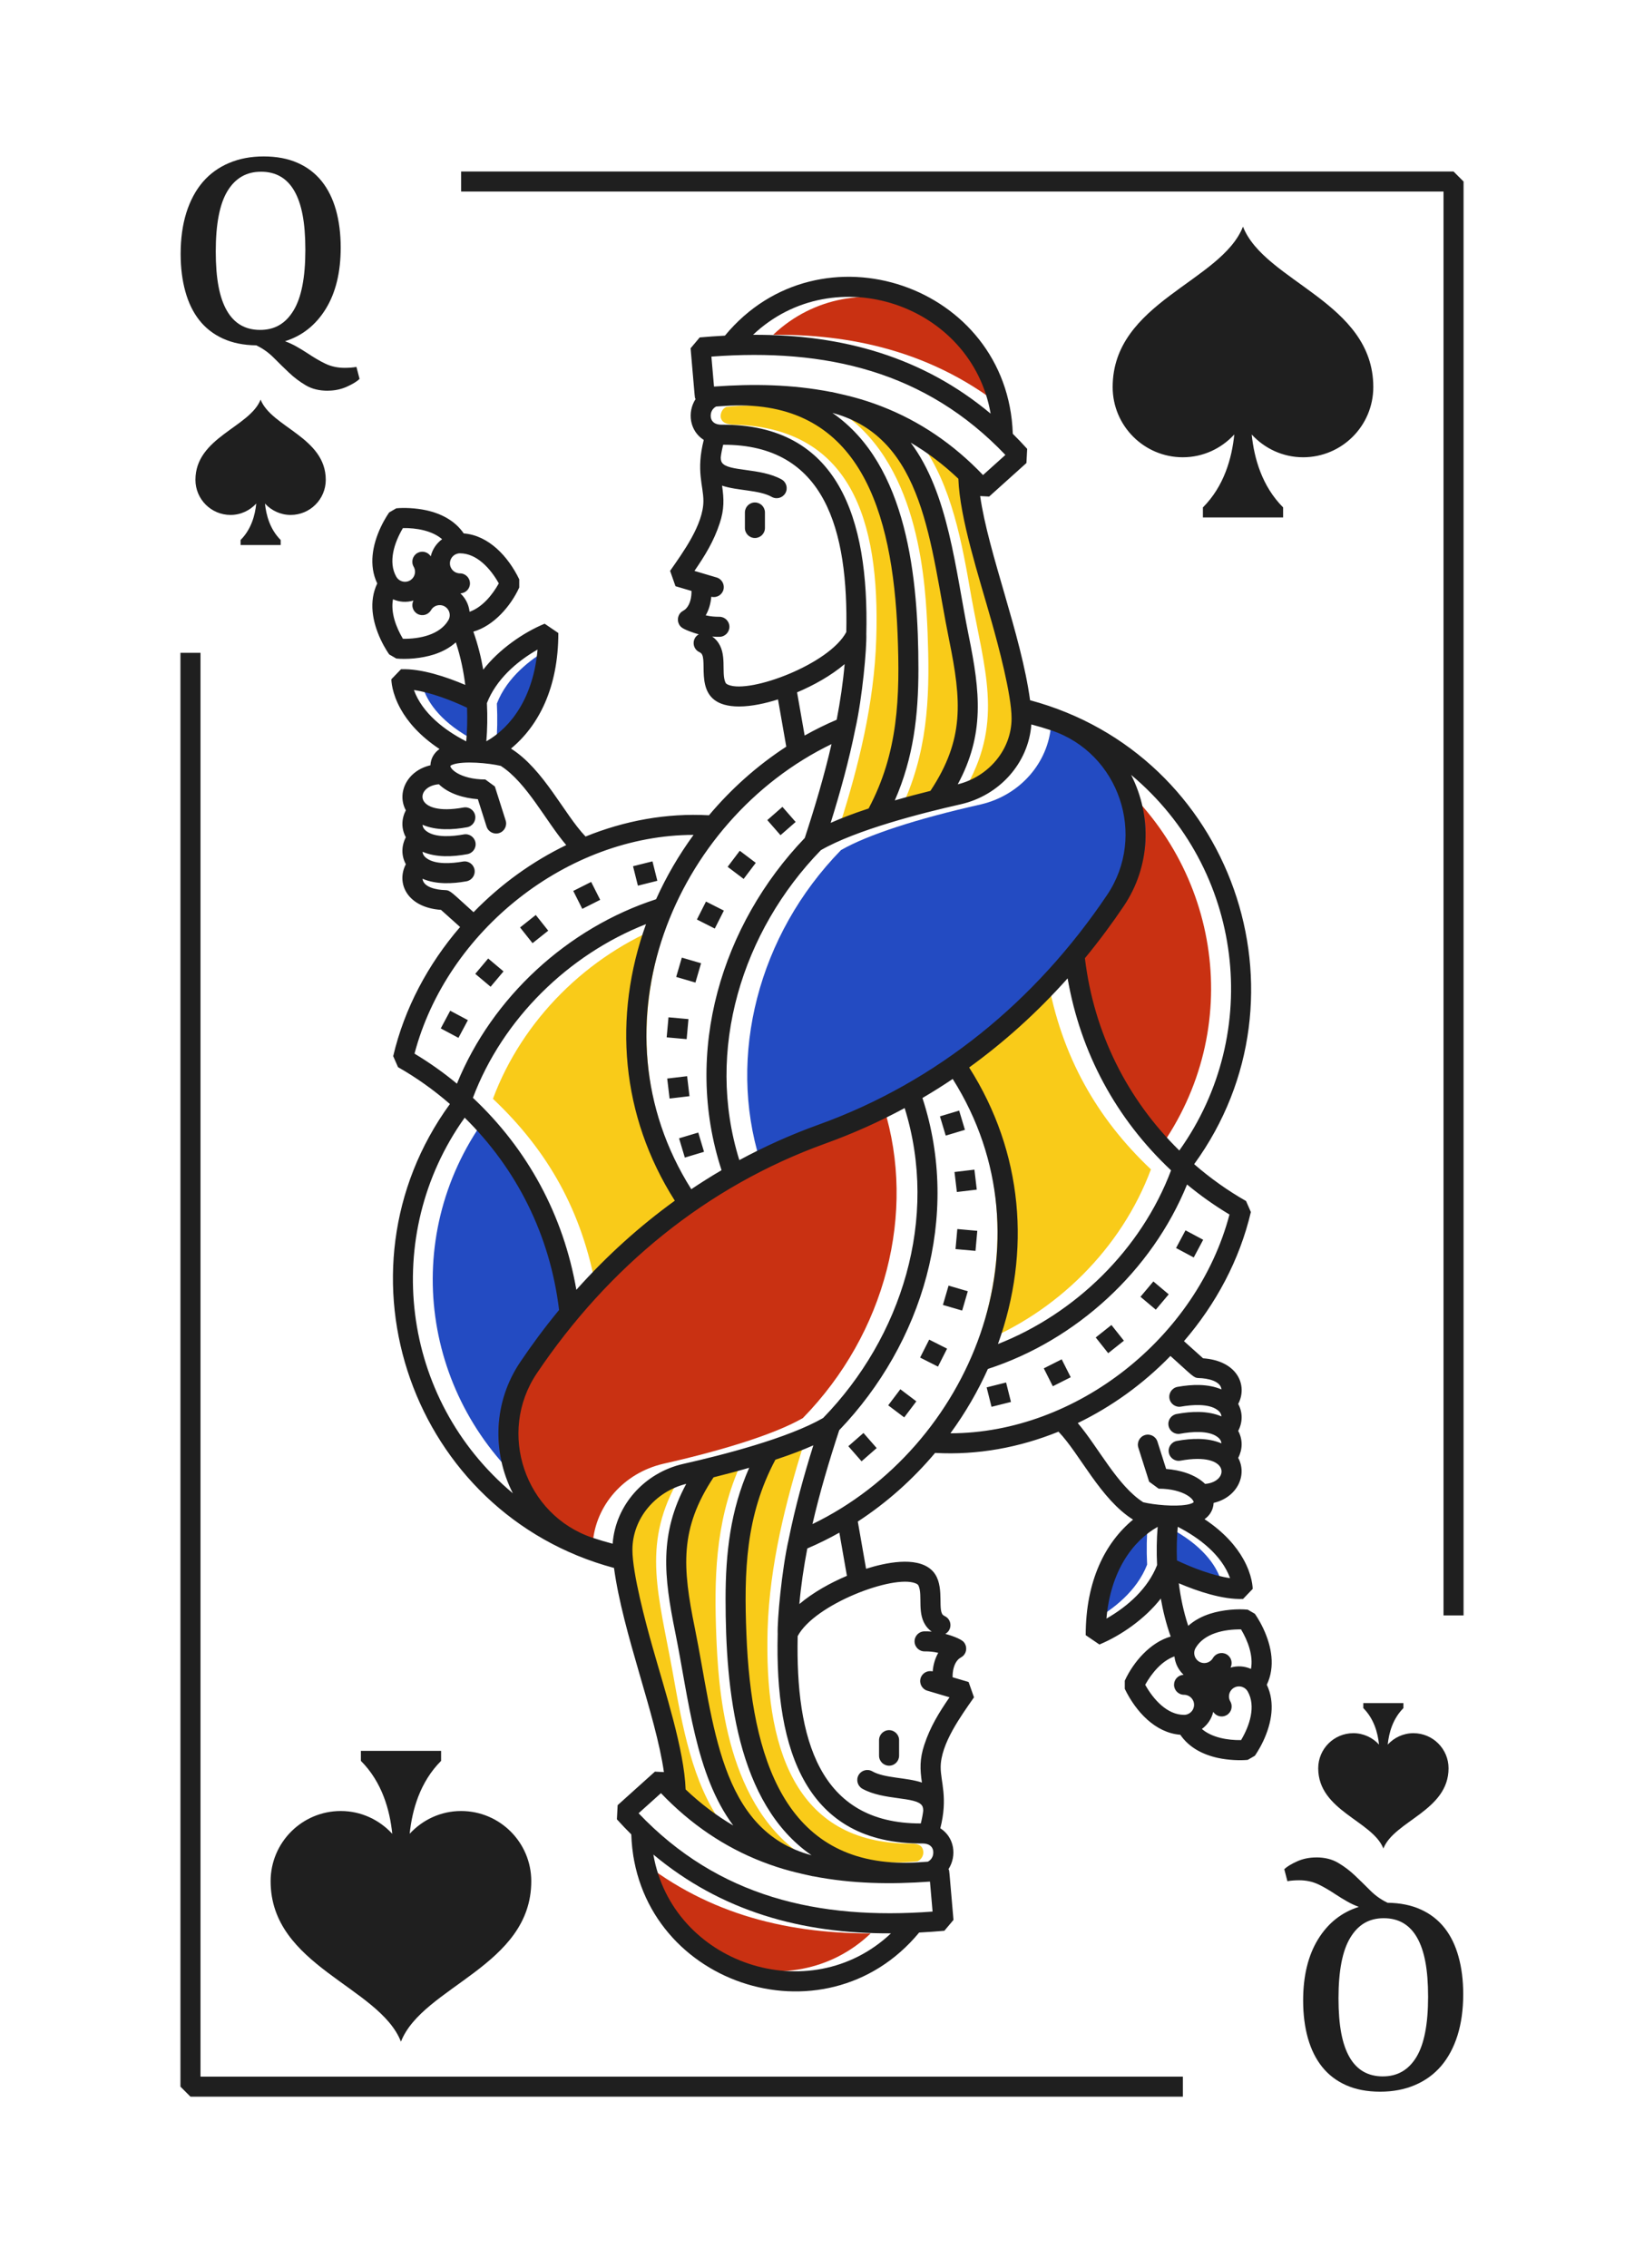
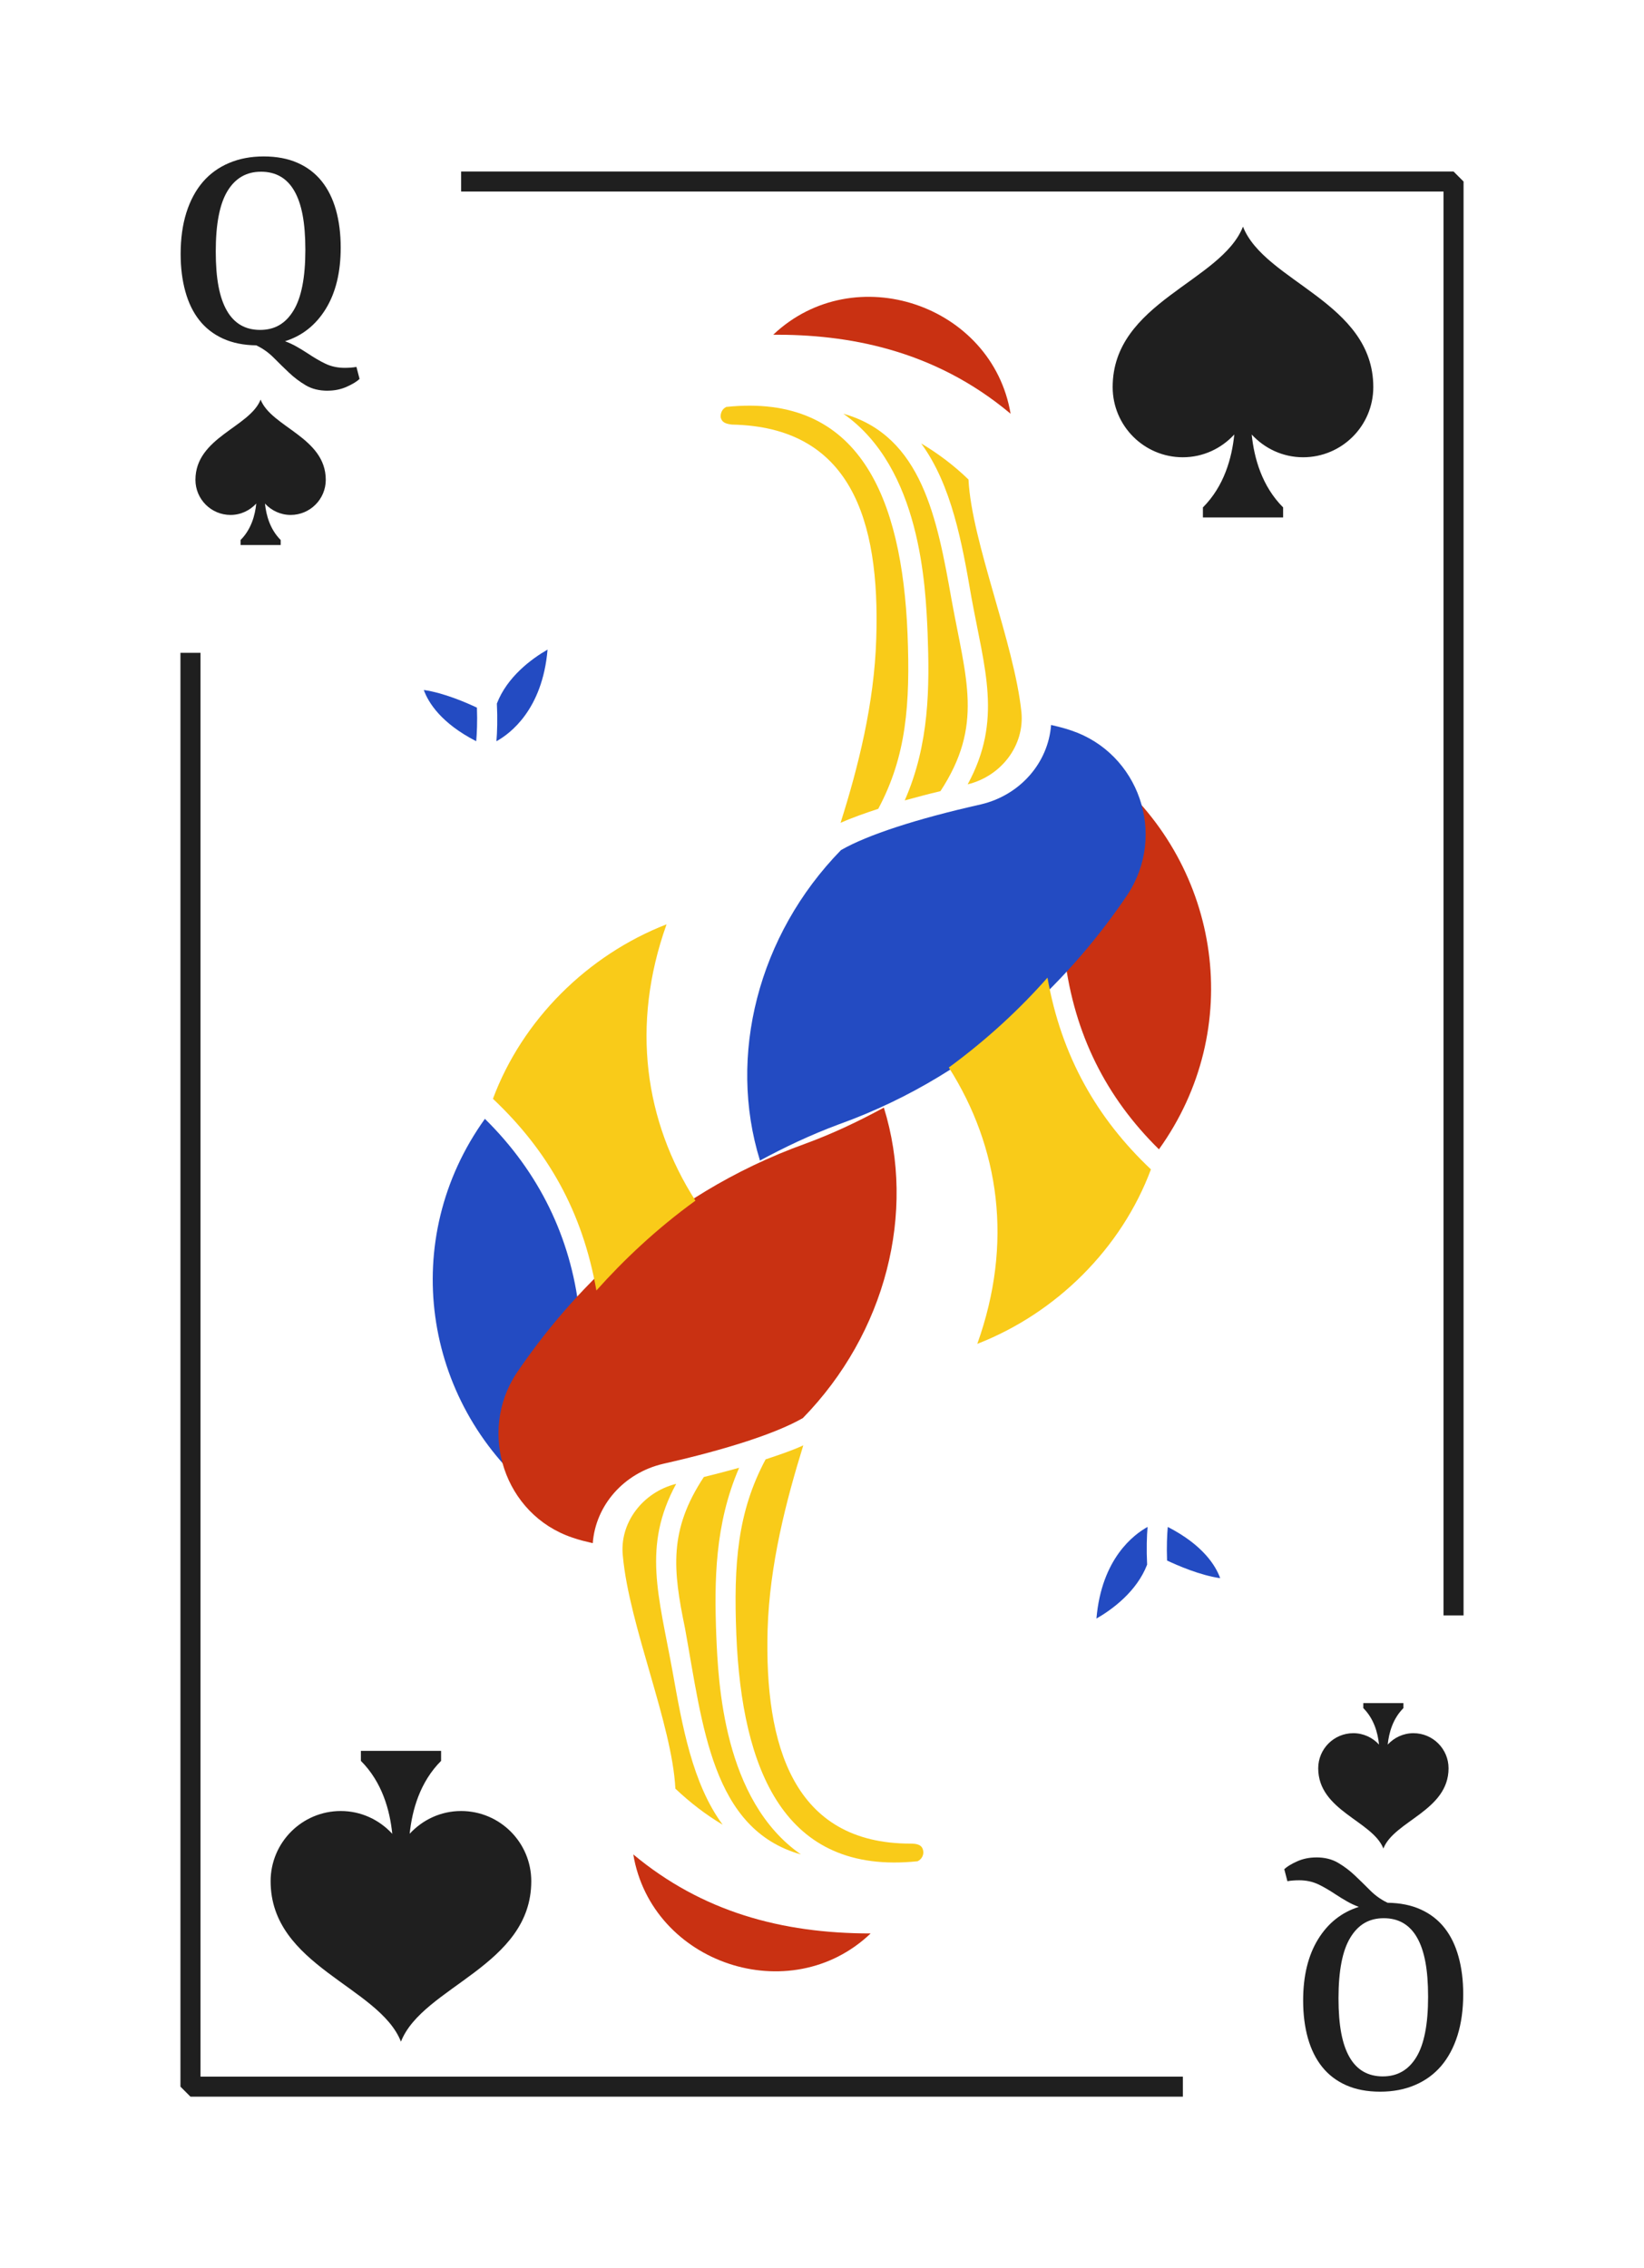
<svg xmlns="http://www.w3.org/2000/svg" id="Livello_1" version="1.1" viewBox="0 0 1160 1600">
  <defs>
    <style>
      .st0 {
        fill: #234bc2;
      }

      .st1 {
        fill: #1f1f1f;
      }

      .st2 {
        fill: #c93112;
      }

      .st3 {
        fill: #f9cb19;
      }
    </style>
  </defs>
  <g id="Queen">
    <g id="Suit">
      <g id="Suit1" data-name="Suit">
        <g id="Suit2" data-name="Suit">
          <path class="st1" d="M183.88,281.89c-7.66,19.5-45.98,26.63-45.98,56.59,0,13.67,11.09,24.76,24.76,24.76,7.21,0,13.63-3.13,18.16-8.04-.85,8.36-3.59,18.25-11.07,25.72v3.54h28.29v-3.54c-7.47-7.47-10.22-17.35-11.08-25.7,4.52,4.9,10.94,8.02,18.14,8.02,13.67,0,24.76-11.09,24.76-24.76,0-29.96-38.31-37.09-45.98-56.59Z" />
          <path class="st1" d="M976.11,1303.96c7.66-19.5,45.98-26.63,45.98-56.59,0-13.67-11.09-24.76-24.76-24.76-7.21,0-13.63,3.13-18.16,8.04.85-8.36,3.6-18.25,11.07-25.72v-3.54h-28.29v3.54c7.47,7.47,10.22,17.35,11.08,25.7-4.52-4.9-10.94-8.02-18.14-8.02-13.67,0-24.76,11.08-24.76,24.76,0,29.96,38.31,37.09,45.98,56.59Z" />
        </g>
        <g id="Value">
          <path class="st1" d="M231.18,275.62c-5.97,0-11.11-1.26-15.39-3.79-4.28-2.51-8.23-5.5-11.85-8.92-3.62-3.43-7.24-6.96-10.83-10.58-3.59-3.62-7.68-6.52-12.3-8.72-8.95-.11-16.77-1.7-23.51-4.78-6.71-3.07-12.27-7.39-16.66-12.96-4.39-5.57-7.68-12.32-9.86-20.25-2.21-7.93-3.32-16.74-3.32-26.46,0-10.87,1.35-20.58,4.03-29.13,2.71-8.57,6.58-15.76,11.57-21.61,5.03-5.85,11.19-10.32,18.49-13.41,7.29-3.11,15.47-4.66,24.53-4.66s17.08,1.51,23.9,4.53c6.82,3.01,12.46,7.31,16.94,12.87,4.48,5.57,7.85,12.34,10.11,20.29,2.24,7.96,3.37,16.84,3.37,26.66,0,17.34-3.51,31.72-10.5,43.13-7.02,11.41-16.58,19.04-28.79,22.88,2.98,1.11,5.75,2.4,8.37,3.91s5.25,3.08,7.87,4.82c4.19,2.78,8.29,5.24,12.32,7.16,4.09,1.92,8.56,2.89,13.51,2.89,1.52,0,3.01-.06,4.45-.17,1.44-.11,2.71-.27,3.87-.5l2.21,8.48c-1.88,1.81-4.86,3.65-9.01,5.51-4.14,1.86-8.67,2.79-13.54,2.79ZM184.1,121.14c-10.17,0-18.01,4.5-23.54,13.54-5.53,9.02-8.32,23.25-8.32,42.67s2.62,32.68,7.82,41.76c5.22,9.09,13.04,13.62,23.46,13.62s18.01-4.54,23.57-13.66c5.58-9.1,8.37-23.38,8.37-42.8s-2.62-32.64-7.82-41.64c-5.19-9.01-13.04-13.5-23.54-13.5Z" />
          <path class="st1" d="M928.72,1310.23c5.97,0,11.11,1.26,15.39,3.79,4.28,2.51,8.23,5.5,11.85,8.92,3.62,3.43,7.24,6.96,10.83,10.58,3.59,3.62,7.68,6.52,12.3,8.72,8.95.11,16.77,1.7,23.51,4.78,6.71,3.07,12.27,7.39,16.66,12.96,4.39,5.57,7.68,12.32,9.86,20.25,2.21,7.93,3.32,16.74,3.32,26.46,0,10.87-1.35,20.58-4.03,29.13-2.71,8.57-6.58,15.76-11.58,21.61-5.03,5.85-11.19,10.32-18.48,13.41-7.29,3.11-15.47,4.66-24.54,4.66s-17.07-1.51-23.9-4.53c-6.82-3.01-12.46-7.31-16.94-12.87-4.48-5.57-7.85-12.34-10.11-20.29-2.24-7.96-3.37-16.84-3.37-26.66,0-17.34,3.51-31.72,10.5-43.13,7.02-11.41,16.58-19.04,28.79-22.88-2.98-1.11-5.75-2.4-8.37-3.91-2.63-1.51-5.25-3.08-7.87-4.82-4.19-2.78-8.29-5.24-12.32-7.16-4.09-1.92-8.56-2.89-13.51-2.89-1.52,0-3.01.06-4.45.17-1.44.11-2.71.27-3.87.5l-2.21-8.48c1.88-1.81,4.86-3.65,9.01-5.51,4.14-1.86,8.67-2.79,13.54-2.79ZM975.8,1464.71c10.17,0,18.01-4.5,23.54-13.54,5.53-9.02,8.32-23.25,8.32-42.67s-2.62-32.68-7.82-41.76c-5.22-9.09-13.04-13.62-23.46-13.62s-18.02,4.54-23.57,13.66c-5.58,9.1-8.37,23.38-8.37,42.8s2.62,32.64,7.82,41.64c5.19,9.01,13.04,13.5,23.54,13.5Z" />
        </g>
      </g>
      <g id="Value1" data-name="Value">
        <path class="st1" d="M877.04,159.88c-15.33,38.99-91.95,53.26-91.95,113.17,0,27.34,22.17,49.51,49.51,49.51,14.41,0,27.27-6.26,36.31-16.08-1.69,16.72-7.19,36.5-22.14,51.45v7.07h56.59v-7.07c-14.94-14.94-20.45-34.69-22.16-51.41,9.05,9.8,21.89,16.04,36.28,16.04,27.34,0,49.51-22.17,49.51-49.51,0-59.91-76.63-74.18-91.95-113.17Z" />
        <path class="st1" d="M282.9,1440.19c-15.32-38.99-91.95-53.26-91.95-113.17,0-27.34,22.17-49.51,49.51-49.51,14.41,0,27.27,6.26,36.32,16.08-1.69-16.72-7.19-36.5-22.14-51.45v-7.07h56.59v7.07c-14.94,14.94-20.45,34.7-22.16,51.41,9.05-9.8,21.89-16.04,36.28-16.04,27.34,0,49.51,22.17,49.51,49.51,0,59.91-76.63,74.18-91.95,113.17Z" />
      </g>
    </g>
    <path id="Frame" class="st1" d="M1032.69,1139.51h-14.15V135.12H325.37v-14.15h700.24l7.07,7.07v1011.46ZM127.32,460.49v1011.46l7.07,7.07h700.24v-14.15H141.47V460.49h-14.15Z" />
    <g id="Illustration">
      <g id="Color">
        <path class="st2" d="M614.33,1363.87c-56.67,54.1-154.56,21.33-167.49-55.74,48.45,40.33,104.45,55.74,167.49,55.74Z" />
        <path class="st3" d="M651.39,1305.59c.57,2.55-.85,5.94-3.96,7.36-94.34,9.91-123.95-64.61-127.88-159.85-1.98-50.08.85-86.58,20.65-123.64,9.34-3.11,18.67-6.22,26.6-9.9-12.17,39.33-23.77,84.03-25.18,129.86-2.32,81.87,18.16,151.08,100.72,151.08,5.08,0,8.36.94,9.05,5.09Z" />
        <path class="st3" d="M565.1,1308.13c-62.87-17.64-69.27-90.87-81.77-159.57-8.49-41.02-11.6-69.03,13.3-106.66,8.2-1.98,16.69-4.24,24.9-6.51-17.26,39.89-17.54,80.07-16.13,118.26,1.41,32.82,4.81,116.28,59.7,154.48Z" />
        <path class="st3" d="M509.93,1287.2c-11.88-7.07-22.92-15.56-33.39-25.46-2.27-45.44-32.51-114.62-37.06-164.1-2.55-23.2,13.86-44.99,37.63-50.93-23.97,44.12-12.36,78.46-2.55,132.41,6.79,37.91,13.86,78.94,35.37,108.08Z" />
        <path class="st0" d="M381.19,960.7c-17.44,26.17-21.66,60.66-4.53,92.8-78.43-65.27-95.52-179.29-34.52-264.25,38.25,37.63,60.52,83.69,66.49,135.24-10.47,12.45-19.8,24.9-27.44,36.21Z" />
        <path class="st2" d="M566.51,1000.31c-18.67,10.75-53.47,22.07-98.46,32.25-28.01,6.51-47.81,29.42-49.8,56.02-4.81-1.13-9.62-2.26-14.43-3.96-47.97-16.19-66.92-74.32-39.33-116,36.21-53.47,100.72-124.77,203.71-161.83,20.09-7.36,38.2-16.13,55.45-25.46,22.92,73.84,1.41,159-57.15,218.99Z" />
        <path class="st2" d="M817.75,810.75c-37.27-36.67-59.64-81.02-66.49-135.24,37.3-44.35,56.85-76.31,32.25-129.01,78.01,65.34,95.28,179.22,34.23,264.25Z" />
        <path class="st0" d="M795.4,631.37c-35.93,53.19-100.44,124.77-203.71,161.83-19.8,7.36-38.2,16.13-55.45,25.46-22.92-73.84-1.41-159,57.15-218.99,18.67-10.75,53.47-22.07,98.74-32.25,27.73-6.51,47.53-29.42,49.51-56.02,4.81,1.13,9.62,2.26,14.43,3.96,47.27,15.95,67.7,73.13,39.33,116Z" />
        <path class="st3" d="M490.69,846.96c-27.73,20.09-50.64,41.87-69.88,63.38-9.82-55.66-34.14-98.55-73-135.24,20.65-55.45,66.49-101.29,122.51-123.07-25.46,71.32-15.24,139.23,20.37,194.94Z" />
        <path class="st3" d="M812.09,824.9c-20.65,55.45-66.49,101.29-122.51,123.07,25.4-71.06,15.71-138.48-20.09-194.94,27.44-20.09,50.64-41.87,69.6-63.38,9.77,55.37,34.91,99.27,73,135.24Z" />
        <path class="st3" d="M682.79,553.29c24.69-45.44,11.93-80.79,2.55-132.41-6.51-37.91-13.86-78.65-35.37-108.08,11.88,7.07,23.2,15.56,33.39,25.46,2.2,43.97,32.3,115.32,37.35,164.1,2.26,23.2-13.86,44.99-37.91,50.93Z" />
        <path class="st3" d="M663.56,558.1c-8.49,1.98-16.69,4.24-25.18,6.51,17.54-39.89,17.54-80.07,16.13-118.26-1.41-32.82-4.81-116.28-59.41-154.48,55.45,15.56,66.2,74.13,76.39,131.56,10.17,55.93,22.59,88.04-7.92,134.67Z" />
        <path class="st3" d="M619.7,570.54c-9.34,3.11-18.39,6.22-26.6,9.9,12.45-39.33,23.77-84.03,25.18-129.86,2.79-84.54-18.34-149.46-101.85-151.08-4.81-.57-7.07-1.7-7.92-5.09-.28-2.55.85-5.94,3.96-7.36,94.22-9.93,123.94,64.44,127.88,159.85,1.98,50.08-.85,86.58-20.65,123.64Z" />
        <path class="st2" d="M713.07,291.86c-54.6-45.83-116-56.02-167.49-55.74,57.35-54.26,154.6-21.08,167.49,55.74Z" />
        <path class="st0" d="M299.04,486.73c3.1,8.71,12.1,23.39,36.97,36.13.48-5.4.88-13.62.51-23.68-7.1-3.36-23.28-10.45-37.48-12.45Z" />
        <path class="st0" d="M350.59,496.27c.53,10.91.22,20.28-.31,26.61,9.47-5.23,32.44-22.09,36.08-64.65-11.17,6.43-28.44,19.06-35.76,38.04Z" />
        <path class="st0" d="M809.72,1077.11c-9.47,5.23-32.45,22.09-36.08,64.65,11.17-6.43,28.45-19.06,35.76-38.04-.53-10.91-.22-20.29.32-26.61Z" />
        <path class="st0" d="M860.95,1113.26c-3.1-8.71-12.1-23.39-36.97-36.13-.48,5.4-.88,13.62-.51,23.68,7.1,3.36,23.28,10.45,37.48,12.45Z" />
      </g>
-       <path id="Line" class="st1" d="M539.74,361.52c0,3.64,0,7.28,0,10.93,0,3.91-3.17,7.07-7.07,7.07s-7.07-3.17-7.07-7.07c0-3.64,0-7.28,0-10.92,0-3.91,3.16-7.08,7.07-7.08,3.9,0,7.07,3.16,7.08,7.07ZM627.33,1245.54c3.91,0,7.07-3.17,7.07-7.08,0-3.64,0-7.28,0-10.92,0-3.9-3.17-7.07-7.08-7.07-3.91,0-7.07,3.17-7.07,7.08,0,3.64,0,7.28,0,10.92,0,3.91,3.17,7.07,7.08,7.07ZM598.59,1020.17l9.32,10.65,10.67-9.33-9.32-10.65-10.67,9.33ZM675.16,840.84l14.05-1.66-1.67-14.1-14.05,1.66c1.05,8.84.63,5.29,1.67,14.1ZM649.22,957.65l12.62,6.38c4-7.91,2.54-5.03,6.41-12.67l-12.62-6.38-6.41,12.68ZM665.32,920.52l13.58,3.97,3.98-13.63-13.58-3.97c-2.42,8.29-1.64,5.6-3.98,13.63ZM626.72,991.33l11.29,8.52,8.56-11.33-11.29-8.53c-2.99,3.96-5.54,7.33-8.56,11.33ZM675.48,866.98c-.8,8.87-.5,5.6-1.27,14.14l14.09,1.26,1.27-14.14-14.09-1.26ZM680.85,797l-4.07-13.58-13.55,4.07,4.07,13.58,13.55-4.07ZM561.4,579.82l-9.32-10.65-10.67,9.34,9.31,10.65,10.67-9.33ZM484.5,733.02c.8-8.84.51-5.68,1.27-14.14l-14.09-1.26-1.27,14.14,14.09,1.26ZM510.77,642.35l-12.63-6.38c-4,7.92-2.57,5.08-6.41,12.67l12.62,6.38,6.41-12.68ZM494.67,679.48l-13.57-3.97-3.98,13.63,13.58,3.97c2.49-8.51,1.58-5.41,3.98-13.63ZM533.27,608.67l-11.29-8.53-8.56,11.33,11.29,8.53c5.34-7.07,3.43-4.54,8.56-11.33ZM484.83,759.16l-14.05,1.66,1.67,14.1,14.05-1.66c-1.04-8.81-.67-5.65-1.67-14.1ZM479.14,802.99l4.07,13.58,13.55-4.07-4.07-13.58-13.55,4.06ZM386.84,656.52l-8.8-11.08-11.08,8.8,8.8,11.08c6.79-5.4,4.28-3.4,11.07-8.8ZM330.15,719.63l-12.48-6.66-6.67,12.48,12.48,6.66,6.66-12.48ZM463.82,621.33l-3.44-13.72-13.72,3.43,3.44,13.72c8.44-2.12,5.23-1.31,13.72-3.44ZM355.28,685.23l-10.83-9.1c-5.62,6.68-3.44,4.1-9.1,10.83l10.82,9.1,9.11-10.83ZM423.49,634.75l-6.37-12.63-12.63,6.36,6.37,12.64c7.76-3.91,4.84-2.44,12.63-6.37ZM696.17,978.67l3.44,13.72,13.72-3.44-3.44-13.72-13.72,3.44ZM773.14,943.47l8.8,11.08,11.08-8.8-8.8-11.08c-6.8,5.4-4.29,3.4-11.08,8.8ZM848.97,874.55l-12.48-6.66-6.67,12.48,12.48,6.66c4.14-7.76,2.47-4.62,6.66-12.48ZM736.5,965.25l6.36,12.63,12.64-6.36-6.37-12.64c-7.76,3.92-4.83,2.43-12.63,6.37ZM813.81,903.94l-9.1,10.82,10.82,9.1,9.11-10.82-10.83-9.1ZM893.84,1188.42c6.07,12.69,3.45,27.06-2.5,39.76-2.91,6.16-5.78,10.12-5.95,10.37l-4.99,2.88c-5.16.53-13.59.26-21.1-1.38-10.76-2.37-20.32-7.36-26.49-16.33-17.69-1.37-31.41-16.37-39.17-32.38v-5.76c6.03-13.18,18.03-27.05,32.38-31.14-3.23-9.11-5.46-18.17-6.96-26.81-11.29,14.51-28.44,26.28-43.33,32.42l-9.66-6.58c0-38.63,13.96-65.47,33.41-81.51-23.11-14.54-37.48-46.31-52.61-62.04-27.56,11.16-56.96,16.66-87.08,14.99-15.71,18.68-34.08,35.1-54.53,48.41l5.84,33.32c13.55-4.29,34.96-8.85,45.73.42,9.99,8.59,5.07,25.55,7.79,31.11.36.75.83,1.29,1.97,1.84,5.17,2.45,5.44,9.75.42,12.55,2.97.77,10.96,3.29,13.11,5.87,1.89,2.28,2.03,5.44.88,7.71-1.57,3.03-3.31,2.63-5.3,4.89-2.7,3.06-3.65,7.97-3.55,12.13l11.29,3.34,3.8,10.82c-9.1,13.09-23.46,32.63-23.51,49.29,0,10.52,5.25,21.43-.25,43.08,9.72,6.14,12.02,19.15,5.69,28.97.77.65.2-3.41,3.6,35.67l-6.43,7.66c-5.69.5-11.64.93-17.79,1.25-67.02,81.04-199.67,35.78-203.12-69.23-3.42-3.4-6.81-6.93-10.15-10.64l.53-9.99,26.3-23.65,6.35.34c-5.79-40.47-28.94-97.78-35.22-144.02-142.54-38.25-202.31-208.28-115.78-327.27-11.33-9.84-23.59-18.6-36.62-26l-3.4-7.76c7.92-33.76,24.63-64.9,47.2-91.1l-13.47-12.08c-24.08-1.73-31.73-18.95-24.81-32.19-3.37-6.21-3.08-13.14,0-19.03-3.4-6.26-3.05-13.19,0-19.02-6.58-12.15.73-27.91,17.35-31.76.21-4.96,2.8-8.98,6.41-11.47-14.1-9.35-22.5-19.43-27.34-28.09-6.45-11.5-6.63-20.23-6.63-21.12l6.8-7.07c14.4-.56,32.13,5.43,45.33,11.06-1.19-9.54-3.25-19.79-6.64-30.03-4.51,4.01-9.68,6.69-15.35,8.53-9.01,2.91-19.74,3.59-26.66,2.88l-4.99-2.88c-.18-.25-3.04-4.2-5.96-10.37-6.01-12.82-8.54-27.03-2.5-39.71-6.08-12.69-3.45-27.06,2.5-39.75,2.91-6.16,5.78-10.12,5.95-10.37l4.99-2.88c5.15-.53,13.59-.26,21.1,1.38,10.76,2.37,20.32,7.36,26.49,16.33,17.66,1.37,31.39,16.32,39.17,32.39v5.76c-6.03,13.18-18.04,27.05-32.38,31.14,3.23,9.11,5.46,18.17,6.97,26.82,11.18-14.39,28.32-26.22,43.33-32.42l9.66,6.58c0,38.63-13.96,65.47-33.41,81.51,23.05,14.5,37.58,46.41,52.62,62.04,27.55-11.16,56.95-16.67,87.08-14.99,15.71-18.68,34.08-35.1,54.54-48.41l-5.84-33.33c-8.68,2.75-18.39,4.97-27.49,4.99-32.84-.03-22.35-28.97-26.03-36.51-.36-.76-.84-1.3-1.97-1.84-5.18-2.46-5.43-9.75-.42-12.55-3.56-.93-10.07-3.24-12.11-4.89-3.02-2.43-3.5-6.91-1.06-9.94,1.52-1.88,2.67-1.58,4.49-3.64,2.7-3.06,3.64-7.94,3.55-12.13l-11.29-3.34-3.8-10.82c8.98-12.93,23.45-32.56,23.5-49.29.01-10.93-5.32-21.1.25-43.08-9.89-6.24-11.92-19.43-5.69-28.97-.77-.65-.2,3.46-3.6-35.68l6.43-7.66c5.68-.5,11.64-.93,17.79-1.26,66.92-80.92,199.66-35.92,203.12,69.23,3.42,3.4,6.81,6.93,10.15,10.64l-.53,9.99-26.3,23.65-6.35-.34c5.81,40.53,28.95,97.78,35.22,144.02,142.57,38.26,202.3,208.29,115.78,327.27,11.33,9.84,23.59,18.6,36.62,26l3.39,7.76c-7.92,33.76-24.63,64.89-47.2,91.09l13.47,12.08c24.26,1.74,31.66,19.08,24.8,32.2,3.36,6.22,3.09,13.12,0,19.02,3.41,6.34,3.03,13.22,0,19.03,6.58,12.17-.76,27.91-17.35,31.76-.21,4.93-2.78,8.97-6.41,11.48,14.1,9.35,22.5,19.43,27.34,28.09,6.46,11.5,6.63,20.24,6.63,21.12l-6.8,7.07c-14.41.55-32.06-5.41-45.32-11.06,1.19,9.54,3.25,19.79,6.64,30.03,4.5-4,9.67-6.68,15.35-8.53,9.05-2.92,19.77-3.59,26.66-2.88l4.99,2.88c.18.25,3.04,4.2,5.95,10.37,5.95,12.69,8.58,26.95,2.5,39.71ZM831.03,1077.03c-.66,7.31-.9,15.43-.59,23.73,11.04,5.24,25.42,10.72,37.48,12.47-5.86-16.19-21.38-28.26-36.89-36.2ZM798.12,546.62c14.9,29.23,13.72,64.45-5.2,92.55-7.89,11.72-17.01,24.13-27.41,36.76,6.34,52.84,29.96,99.64,66.6,135.65,59.3-83.02,45.32-198.6-33.99-264.96ZM704.15,948.1c54.47-21.38,101.07-66.6,122.15-122.52-38.81-36.42-63.94-83.05-72.99-135.43-21.86,24.44-45,45.14-69.48,62.86,38.1,59.93,43.81,129.93,20.32,195.1ZM677.89,567.34c-27.84,6.29-73.9,18.09-98.68,32.37-55.6,57.17-81.77,140.95-57.54,218.65,17.29-9.35,35.91-17.8,55.93-25.02,83.7-30.15,153.13-87.08,203.59-162.07,28.19-41.92,8.43-100-39.28-116.01-4.75-1.59-9.48-2.98-14.2-4.22-2.01,27.4-22.7,50.17-49.81,56.3ZM656.51,557.88c24.13-36.46,21.92-63.54,13.18-106.51-13.58-66.89-16.89-142.55-82.34-160.1,53.01,36.59,60.68,116.59,60.68,180.73,0,32.62-3.46,62.54-16.66,92.61,8.55-2.47,17.07-4.72,25.15-6.73ZM676.2,337.69c-10.72-10.18-21.91-18.56-33.6-25.43,26.86,35.91,31.46,89.6,40.95,136.29,8.02,39.54,11.37,69.21-7.77,104.72,21.68-5.36,37.98-24.38,37.98-46.55,0-16.72-9.51-51.99-14.04-68.02-9.28-32.89-22.47-72.86-23.51-101.02ZM531.33,236.18c63.44-.29,119.9,15.74,167.65,55.6-13.29-77.05-110.29-109.76-167.65-55.6ZM501.96,251.54l1.84,21.15c27.55-1.99,54.86-1.58,82.18,3.73l.77.09c10.17,2.29,20.67,4.46,35.41,10.19,26.63,10.34,50.47,26.43,71.46,48.4l15.78-14.19c-56.17-58.97-126.58-75.41-207.44-69.36ZM502.4,296.7c1.46,2.24,4.11,2.89,6.78,2.89,82.32-.44,104.01,65.98,102.09,147.64.35,10.04-2.83,45.18-7.78,67.03-4.51,22.42-10.6,44.49-17.38,66.2,6.84-3.03,14.86-6.21,26.78-10.15,20.92-39.3,22.23-78.44,20.43-123.42-3.47-86.93-27.15-162.38-114.25-160.87-4.53.08-9.1.42-13.73.74-3.94,1.98-4.8,7-2.94,9.94ZM595.96,468.49c-9.67,8.18-21.74,14.9-33.55,19.9l5.34,30.47c7.32-4.12,14.86-7.84,22.61-11.15,2.51-13.02,4.45-26.09,5.61-39.21ZM597.14,445.85c1.51-71.77-14.77-132.32-86.87-132.12-.86,3.36-1.42,6.35-1.73,9.03.05,1.98.44,2.91.87,3.58,4.36,6.48,27.13,3.52,42.07,11.86,3.4,1.91,4.61,6.23,2.7,9.63-1.92,3.4-6.23,4.61-9.63,2.7-8.72-4.98-24.14-4.26-35.07-7.95,1.39,9.44,1.62,16.66-1.69,26.63-4.19,12.7-10.31,22.62-17.79,33.52l15.63,4.63c3.75,1.11,5.88,5.04,4.78,8.79-1.08,3.66-4.86,5.76-8.52,4.82-.43,4.67-1.6,8.99-3.94,13.11,3.68.82,6.46,1.01,9.53,1.01,3.9-.07,7.12,3.05,7.19,6.95.06,3.9-3.05,7.12-6.96,7.19-7.39.12-5.53-1.43-2.09,2.57,7.93,9.16,2.98,22.77,6.31,29.79.37.75,1.28,1.22,2.05,1.53,15.34,6.31,71.22-14.63,83.17-37.27ZM487.76,838.89c6.86-4.62,13.99-9.1,21.36-13.43-27.39-83.64.16-173.24,58.73-234.35,7.16-21.88,13.75-43.96,18.87-66.22-110.96,53.69-171.66,198.91-98.95,314ZM455.83,651.89c-54.58,21.42-101.11,66.71-122.15,122.52,38.81,36.42,63.94,83.06,72.99,135.43,21.94-24.54,45.1-45.21,69.48-62.86-38.06-59.84-43.85-129.84-20.32-195.1ZM343.16,522.93c17.89-10.09,33.28-31.62,36.13-64.71-15.2,8.71-29.3,21.33-35.73,37.75.48,9.57.29,18.64-.4,26.96ZM279.63,406.85c1.32,2.29,3.7,3.54,6.14,3.54,5.39-.01,8.85-5.85,6.11-10.61-1.99-3.48-.73-7.77,2.63-9.68,3.28-1.86,7.4-.8,9.42,2.33,1.12-4.65,3.75-8.92,8.02-12.07-7.09-6.1-18.25-8-27.64-7.85-6.14,10.26-10.6,24.03-4.67,34.35ZM310.27,426.86c-2.43,0-4.82,1.25-6.14,3.54-1.94,3.36-6.23,4.54-9.61,2.62-3.31-1.88-4.51-6.02-2.78-9.38-5,1.47-9.89,1.08-14.44-.9-1.75,9.32,2.16,19.75,7,27.86,11.85.19,26.11-2.82,32.09-13.13,2.72-4.73-.7-10.6-6.11-10.61ZM331.33,431.55c8.93-3.14,16.07-11.85,20.62-20.01-5.77-10.35-15.46-21.2-27.41-21.22-3.92,0-7.06,3.16-7.07,7.08,0,3.92,3.17,7.06,7.08,7.07,3.91,0,7.07,3.18,7.06,7.08,0,3.79-3,6.85-6.74,7.03,3.75,3.57,5.9,8,6.46,12.96ZM328.96,522.97c.66-7.34.89-15.44.59-23.74-10.97-5.2-25.37-10.71-37.48-12.46,5.86,16.19,21.38,28.26,36.89,36.2ZM334.14,643.47c19.56-20.12,41.7-35.85,65.39-47.34-14.37-16.84-27.95-44.22-46.19-55.86-8.39-1.99-26.4-3.71-33.93-.89-1.34.49-1.38.68-1.64,1.04-.07.34.47,1.2.75,1.57.7.96,2.07,2.23,4.13,3.42,4.11,2.4,10.89,4.44,19.8,4.45l6.72,4.93,7.62,23.99c1.18,3.72-.88,7.7-4.6,8.88-3.72,1.18-7.7-.88-8.88-4.6l-6.13-19.29c-9.81-.76-20.49-3.74-27.5-10.54-17.26,1.31-18.1,22.91,17.36,16.39,3.84-.71,7.53,1.83,8.24,5.68.7,3.84-1.84,7.53-5.68,8.24-10.34,1.9-21.87,2.4-31.48-1.73.16,1.53.82,3.03,2.84,4.54,6.3,4.76,18.54,3.7,26.27,2.26,3.84-.72,7.53,1.82,8.25,5.66s-1.82,7.53-5.66,8.25c-10.41,1.94-22.04,2.47-31.7-1.68.16,1.53.82,3.03,2.84,4.54,6.17,4.65,18.05,3.73,25.66,2.37,3.84-.69,7.52,1.87,8.21,5.72.69,3.84-1.87,7.52-5.72,8.21-10.17,1.82-21.51,2.26-30.99-1.81.62,6.05,9.93,7.89,16.07,8.02,3.61.08,4.7,1.92,19.95,15.59ZM322.4,764.45c24.8-60.97,78.16-109.87,140.53-130.12,7.2-15.99,15.98-31.06,26.44-45.4-88.83.12-173.98,67.48-196.9,154.32,10.5,6.3,20.52,13.38,29.93,21.19ZM361.86,1053.37c-14.9-29.23-13.72-64.45,5.2-92.54,7.89-11.72,17.01-24.13,27.42-36.76-6.36-52.94-30.04-99.71-66.6-135.65-59.19,82.86-45.46,198.48,33.98,264.96ZM482.1,1032.65c27.98-6.31,73.93-18.11,98.68-32.37,55.53-57.1,81.79-140.85,57.54-218.64-17.29,9.35-35.91,17.8-55.93,25.02-83.69,30.15-153.13,87.08-203.59,162.07-28.19,41.92-8.43,100,39.28,116.01,4.75,1.59,9.48,2.98,14.2,4.22,2.01-27.4,22.7-50.17,49.82-56.31ZM503.48,1042.12c-24.06,36.36-21.96,63.38-13.18,106.51,13.54,66.69,16.84,142.53,82.34,160.1-53.01-36.59-60.68-116.6-60.68-180.73,0-32.62,3.46-62.54,16.66-92.61-8.55,2.47-17.07,4.72-25.14,6.73ZM483.79,1262.31c10.72,10.17,21.91,18.56,33.6,25.43-26.87-35.93-31.45-89.55-40.95-136.29-8.02-39.57-11.36-69.23,7.77-104.72-21.67,5.36-37.98,24.37-37.98,46.55,0,16.69,9.49,51.93,14.04,68.02,9.18,32.51,22.46,72.81,23.51,101.02ZM628.66,1363.81c-63.31.29-119.83-15.67-167.65-55.59,13.3,77.09,110.32,109.72,167.65,55.59ZM658.02,1348.45l-1.84-21.14c-27.54,1.99-54.85,1.58-82.18-3.73l-.76-.09c-10.18-2.29-20.67-4.46-35.41-10.19-26.47-10.27-50.35-26.29-71.46-48.4l-15.78,14.19c56.18,58.97,126.57,75.41,207.44,69.36ZM657.59,1303.3c-1.47-2.25-4.12-2.89-6.78-2.89-81.89.46-104.09-65.4-102.08-147.65-.36-9.98,2.87-45.44,7.78-67.02,4.51-22.42,10.6-44.48,17.38-66.19-6.84,3.02-14.81,6.19-26.78,10.15-20.93,39.31-22.23,78.45-20.43,123.43,3.48,87.02,27.19,162.39,114.27,160.87,4.52-.08,9.09-.42,13.71-.74,3.97-2,4.78-7.04,2.94-9.94ZM564.03,1131.51c9.77-8.26,21.91-14.97,33.55-19.9l-5.34-30.46c-7.31,4.12-14.86,7.84-22.61,11.15-2.5,13.02-4.45,26.09-5.61,39.21ZM562.84,1154.15c-1.55,71.91,14.88,132.32,86.87,132.12.85-3.37,1.41-6.36,1.73-9.04-.05-1.97-.44-2.9-.87-3.56-4.36-6.48-27.14-3.52-42.07-11.86-3.41-1.92-4.61-6.23-2.7-9.63,1.92-3.4,6.23-4.61,9.63-2.7,8.75,5,24.06,4.23,35.07,7.95-1.39-9.4-1.63-16.64,1.69-26.63,4.18-12.69,10.3-22.61,17.79-33.52l-15.63-4.63c-3.75-1.11-5.88-5.04-4.78-8.79,1.08-3.66,4.86-5.76,8.52-4.83.43-4.69,1.62-9.01,3.94-13.11-3.59-.81-6.54-1.03-9.52-1.01-3.91.07-7.13-3.04-7.2-6.95-.07-3.9,3.04-7.13,6.95-7.19,7.41-.13,5.54,1.44,2.1-2.57-7.93-9.16-2.97-22.75-6.31-29.78-.37-.75-1.28-1.22-2.05-1.53-15.5-6.38-71.32,14.8-83.17,37.27ZM672.23,761.11c-6.87,4.62-13.99,9.1-21.36,13.43,27.36,83.59-.1,173.19-58.73,234.35-7.16,21.88-13.74,43.96-18.87,66.22,111.45-53.93,171.41-199.29,98.96-314ZM867.52,856.74c-10.51-6.3-20.52-13.38-29.94-21.19-24.8,60.97-78.16,109.87-140.53,130.12-6.92,15.38-15.59,30.55-26.44,45.4,89-.13,174.03-67.64,196.91-154.32ZM816.83,1077.06c-17.89,10.1-33.28,31.62-36.12,64.71,15.27-8.75,29.31-21.35,35.73-37.74-.47-9.33-.31-18.4.4-26.96ZM837.03,1061.49c1.42-.22,3.78-.75,4.95-1.58l.24-.33c.07-.34-.44-1.16-.74-1.58-.71-.96-2.08-2.23-4.13-3.42-4.11-2.4-10.89-4.44-19.8-4.45l-6.72-4.93-7.62-23.99c-1.18-3.72.88-7.7,4.6-8.88,3.72-1.18,7.7.88,8.88,4.6l6.13,19.29c9.82.76,20.49,3.74,27.49,10.54,17.36-1.32,18.04-22.91-17.36-16.39-3.84.71-7.53-1.83-8.24-5.68-.71-3.84,1.84-7.53,5.68-8.24,10.33-1.9,21.86-2.4,31.47,1.73-.16-1.54-.83-3.04-2.84-4.55-6.3-4.75-18.52-3.7-26.26-2.25-3.84.71-7.53-1.82-8.25-5.66-.72-3.84,1.82-7.53,5.66-8.25,10.39-1.94,22.02-2.47,31.7,1.68-.16-1.54-.83-3.04-2.84-4.54-6.17-4.65-18.05-3.73-25.66-2.37-3.84.69-7.52-1.87-8.21-5.72-.69-3.84,1.87-7.52,5.72-8.21,10.17-1.82,21.51-2.26,30.99,1.81-.62-6.06-9.95-7.89-16.07-8.02-3.57-.08-4.14-1.41-19.95-15.59-19.64,20.2-41.79,35.89-65.38,47.34,14.37,16.84,27.95,44.22,46.19,55.86,7.94,1.88,22.01,3.16,30.38,1.77ZM842.53,1202.59c0-3.93-3.17-7.06-7.08-7.07-3.9,0-7.07-3.18-7.06-7.08,0-3.79,3-6.85,6.74-7.03-3.77-3.58-5.9-8-6.46-12.96-8.93,3.14-16.07,11.86-20.62,20.01,5.82,10.44,15.51,21.2,27.41,21.22,3.92,0,7.06-3.16,7.07-7.07ZM880.36,1193.15c-1.32-2.28-3.69-3.54-6.14-3.54-5.41.01-8.83,5.87-6.12,10.6,2.02,3.55.69,7.81-2.62,9.69-3.28,1.86-7.4.8-9.42-2.33-1.16,4.78-3.85,8.99-8.02,12.07,7.1,6.11,18.27,7.99,27.65,7.85,6.14-10.27,10.6-24.03,4.67-34.35ZM875.69,1149.4c-11.93-.19-26.13,2.85-32.09,13.13-2.72,4.73.7,10.6,6.11,10.61,2.47,0,4.84-1.29,6.14-3.54,1.94-3.36,6.23-4.53,9.61-2.62,3.31,1.88,4.51,6.02,2.78,9.38,4.98-1.47,9.87-1.09,14.44.9,1.74-9.3-2.13-19.71-7-27.86Z" />
    </g>
  </g>
</svg>